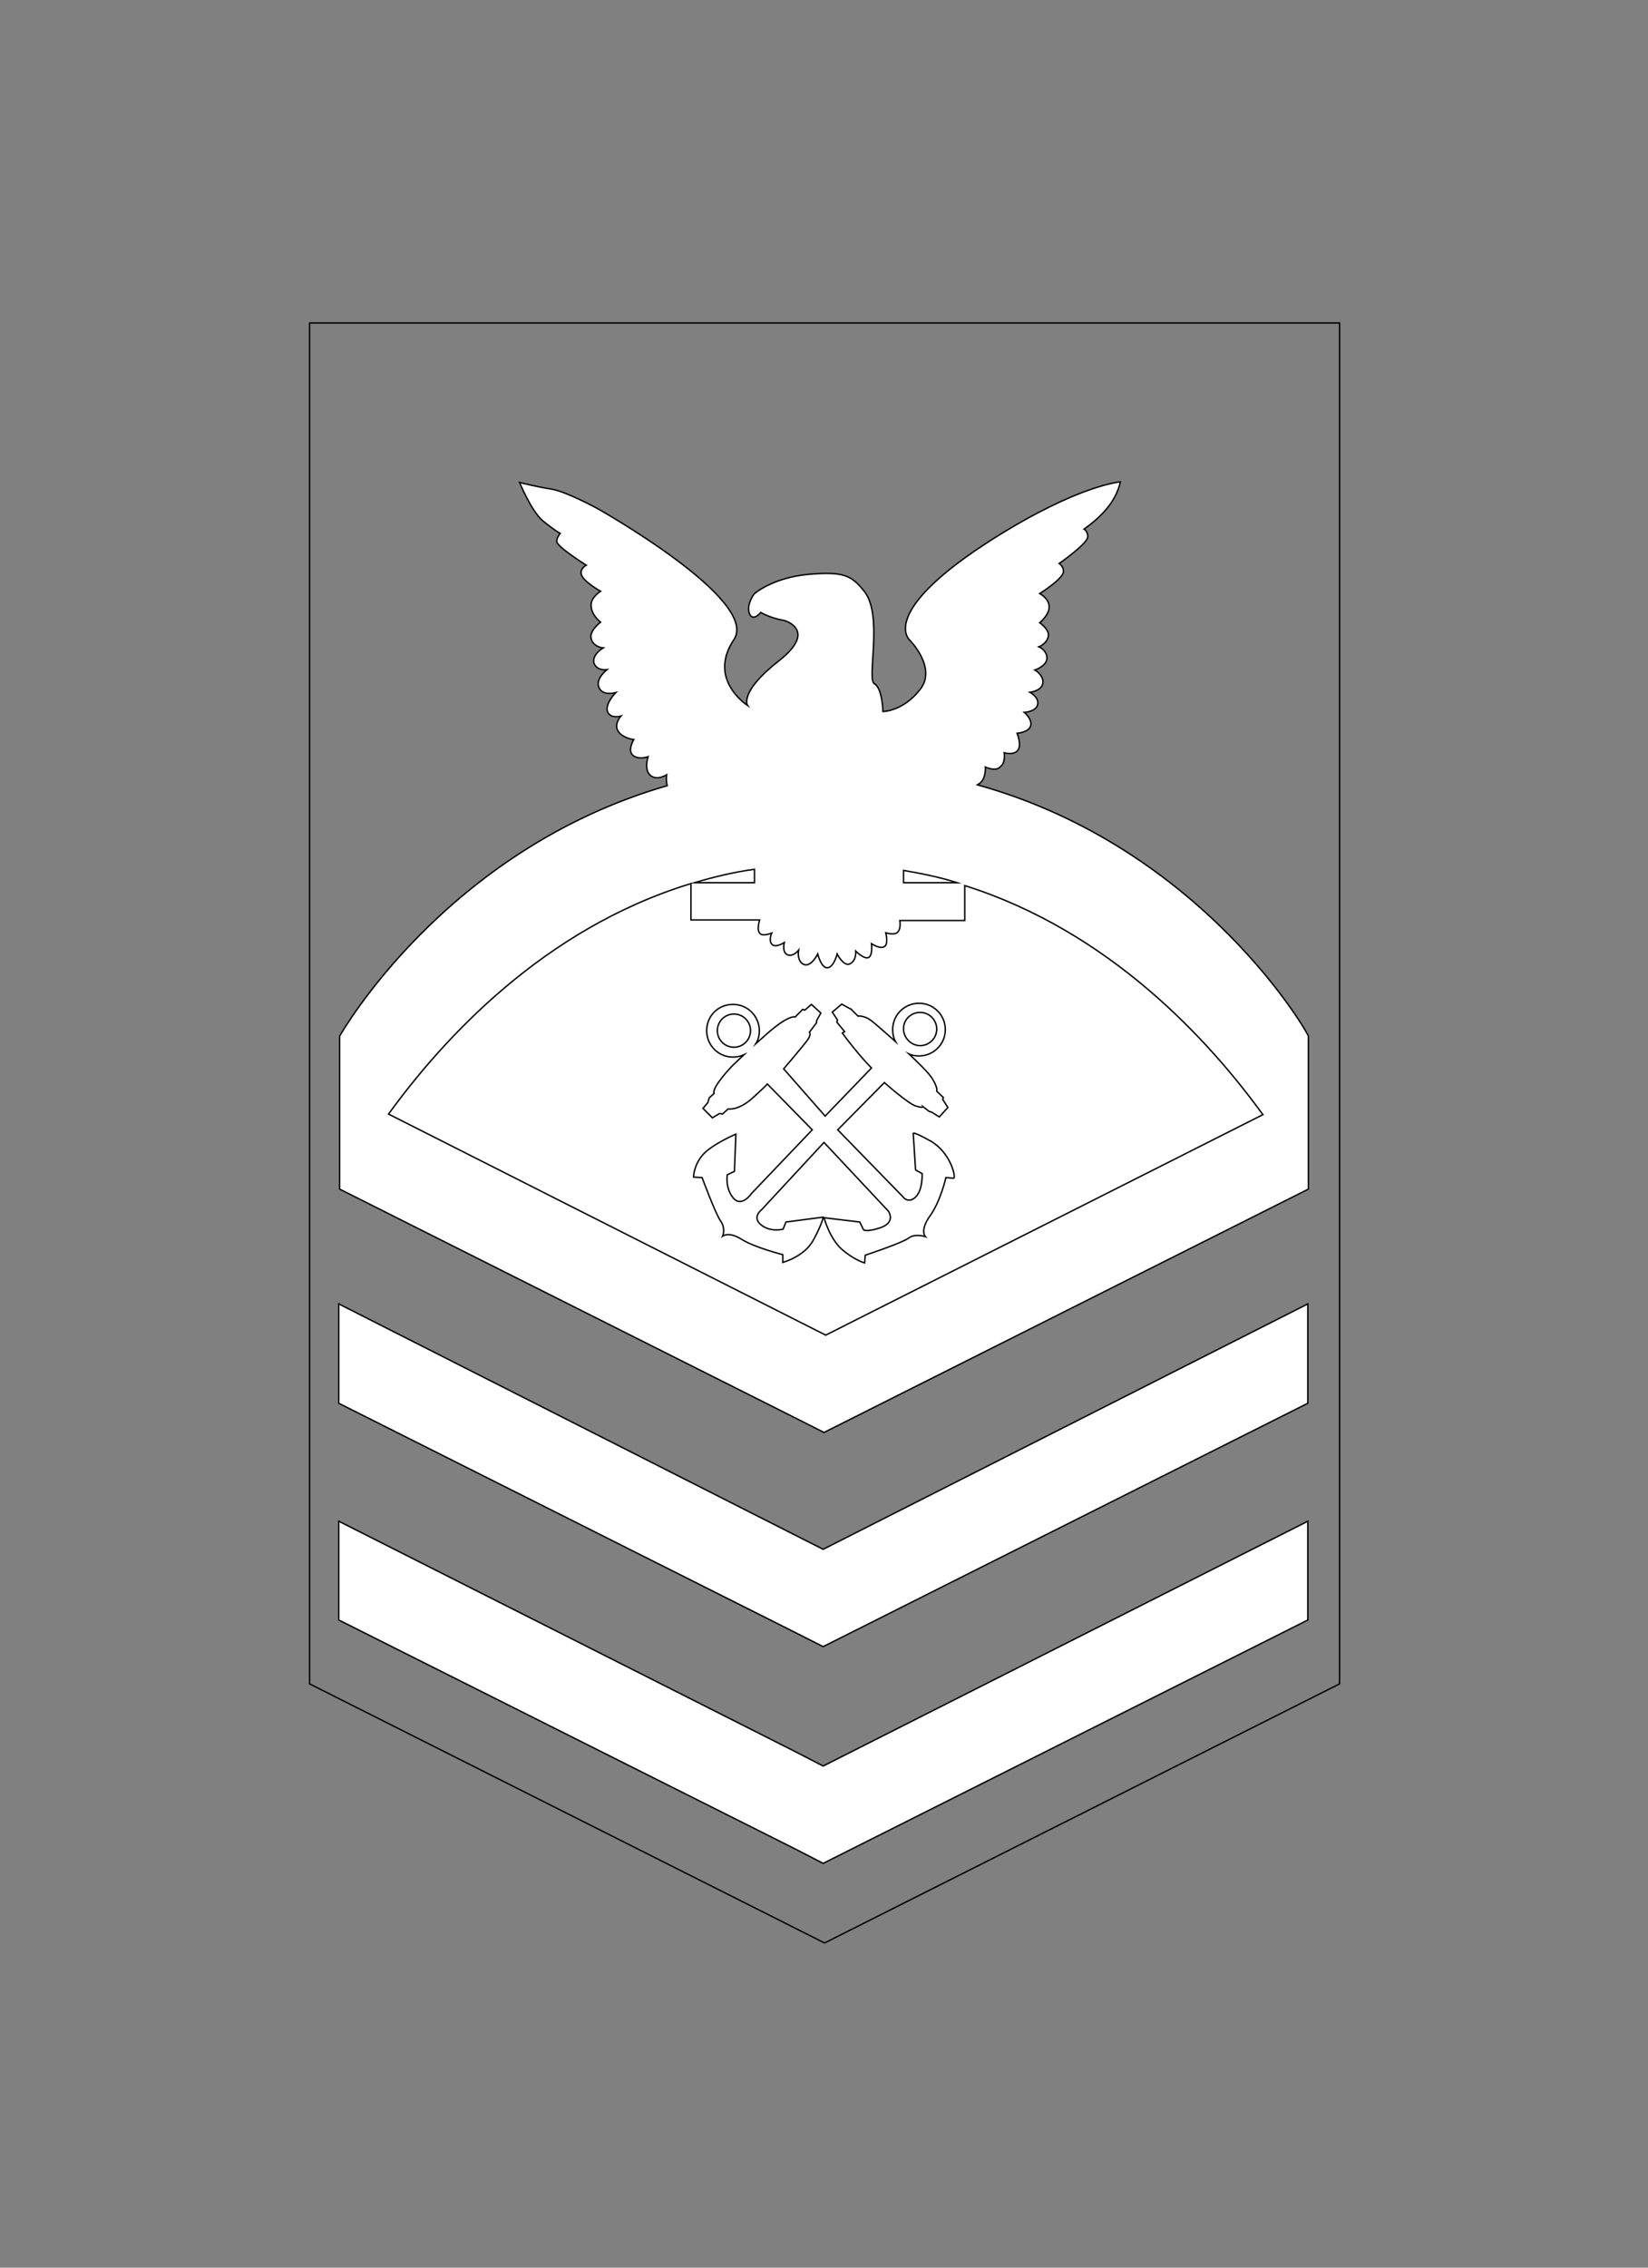
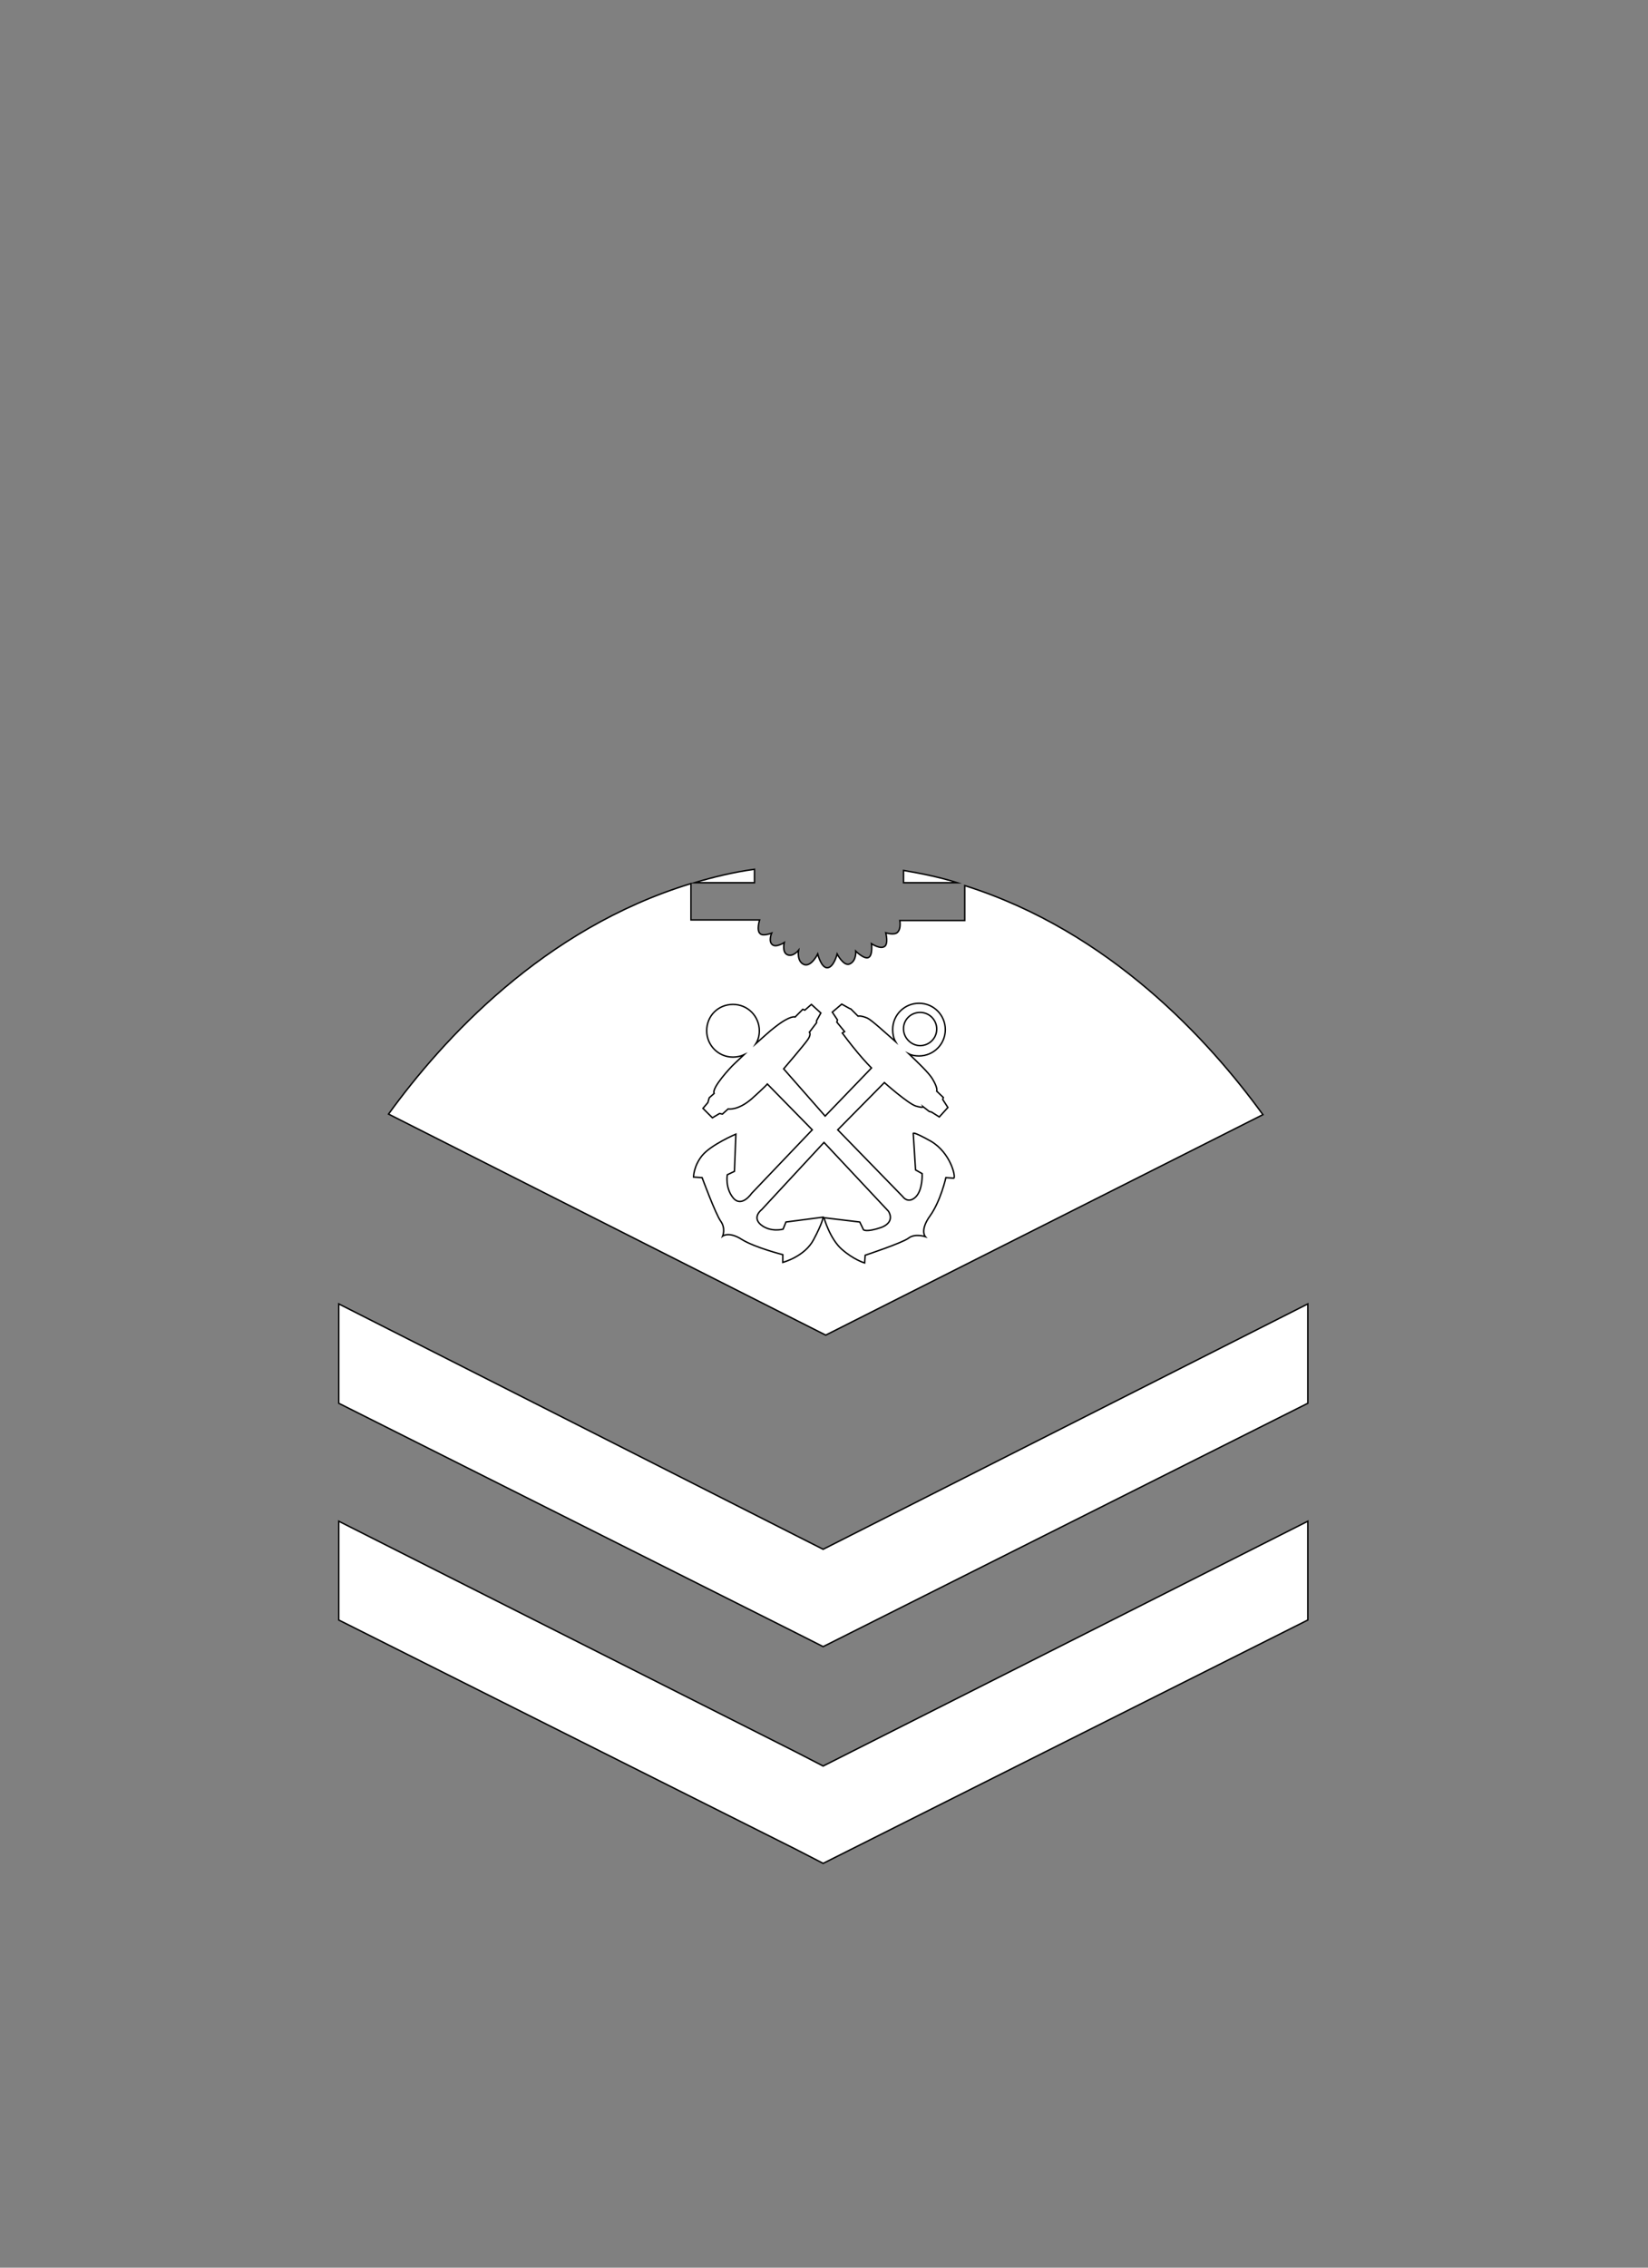
<svg xmlns="http://www.w3.org/2000/svg" version="1.1" id="Layer_1" x="0px" y="0px" viewBox="0 0 576 792" style="enable-background:new 0 0 576 792;" xml:space="preserve">
  <rect x="0" y="0" width="576" height="792" fill="#808080" stroke="none" />
  <style type="text/css">
	.st0{fill:none;stroke:#020202;stroke-width:0.5;stroke-miterlimit:10;}
	.st1{fill:#FFFFFF;stroke:#020202;stroke-width:0.5;stroke-miterlimit:10;}
</style>
-   <polygon class="st0" points="468.2,588.1 468.2,112.8 288.2,112.8 108.2,112.8 108.2,588.1 288.2,678.6 " />
  <polygon class="st1" points="278.2,611.9 118.4,531.3 118.4,565.8 278.2,645.9 287.7,650.8 457.1,565.8 457.1,531.3 287.7,616.8 " />
-   <path class="st1" d="M341.6,274.1c0.3-0.2,0.5-0.3,0.8-0.5c2.3-1.7,2-5.7,2-5.7s3.8,1.8,5.3-0.2c1.8-1.3,1.3-4.8,1.3-4.8  s3.2,1,4.7-0.8s-0.2-6-0.2-6s4-0.3,4.7-2.5c0.8-2.3-2.2-4.8-2.2-4.8s4.2-0.2,4.7-2.8c0.5-2.5-2.7-4.2-2.7-4.2s4.2-0.5,4.5-3.3  c0.3-2.7-2.8-4.5-2.8-4.5s3.8-1.2,4.2-3.8c0.3-3-2.8-4.3-2.8-4.3s2.8-1,3.3-3.7c0.5-2.3-3-4.7-3-4.7s3.3-2.7,3.3-5.5  c0-3-3.3-4.7-3.3-4.7l0,0c0,0,8.5-5.3,8.3-7.8c0-1.7-1.5-2.7-1.5-2.7s9.8-6.8,10-9.3c0-2-1.3-2.7-1.3-2.7c5.8-4.2,11-9.2,12.7-16.5  c0,0-14.5,1-44.2,19.7c-40.8,25.8-29.5,35.5-29.5,35.5s9.7,9.7,3.7,17.3c-6,7.7-13,7.7-13,7.7s-0.2-8.2-3-9.7s3.3-24.2-3.7-32.5  c-4.3-5.2-6.8-6.8-19.3-5.7s-19,6.8-19,6.8s-2.8,3.7-1.7,6.8c1.2,3.2,4-0.3,4-0.3s3.3,2,8.2,2.8c0,0,12,3.3-2,14.2  c-14,11-10.8,15.5-10.8,15.5s-14.2-9-4.8-23c9.3-13.8-47.7-45.8-47.7-45.8s-11-6-16.2-6.8s-11-2.3-11-2.3s4,9.8,8,13.3  c4,3.3,6.2,4.5,6.2,4.5s-1.3,1.5-1.2,2.8c-0.2,1.7,10.3,8.3,10.3,8.3s-2,1-1.8,2.8c0,2.5,6.8,6.3,6.8,6.3s-3.5,2.2-3.3,5  c0,3.3,3.3,5.8,3.3,5.8s-4,3-3.3,5.7c0.7,3,4.2,3.3,4.2,3.3s-4,2.3-3.2,5.3c1,2.8,4.5,2.3,4.5,2.3s-4.2,3.3-2.7,6.3  c1.3,3,5.8,1.7,5.8,1.7s-4.2,4.3-2.7,7c1.3,2.2,4.5,1.2,4.5,1.2s-2.7,3-0.8,5.5c1.7,2.3,5.3,2.7,5.3,2.7s-2.3,3.8-0.3,5.5  s5.3,0.5,5.3,0.5s-1.5,4.5,0.8,6.5s5.7-0.2,5.7-0.2s-0.3,2,0.2,3.8c-78,22.5-114.5,87.5-114.5,87.5v18.7v34.7l159,79.8l10.3,5.2  l169.3-85v-34.7v-18.7C457.9,362.1,420.7,296.1,341.6,274.1z" />
  <path class="st1" d="M263.7,303.6v4.7h-21C249.4,306.3,256.4,304.6,263.7,303.6z" />
  <path class="st1" d="M334.6,308.3h-18.8V304C322.2,305.1,328.6,306.4,334.6,308.3z" />
  <path class="st1" d="M288.6,466.3l-10.3-5.2l-142.5-72c19-26.2,54.2-64.8,105.7-80.5v12.7h24c0,0-1.2,3.7,0.2,4.8c1,1,4-0.2,4-0.2  s-1.2,2.8,0.2,4c1.3,1.2,4.2-0.7,4.2-0.7s-0.8,3.3,1,4.2c2,1,4-1.5,4-1.5s-0.7,4,2,5c2.5,0.8,4.7-3.7,4.7-3.7s1.2,4.8,3.3,4.8  c2.3,0,3.5-4.8,3.5-4.8s2.2,4.3,4.3,3.5c2.5-1,2.2-4.5,2.2-4.5s3,3,4.5,2.2s1-4.8,1-4.8s3,2,4.5,1c1.5-0.8,0.5-4.8,0.5-4.8  s3.2,1,4.2-0.3c1.2-1.3,0.7-4,0.7-4h22.7v-12.2c50.7,16,85.3,54,104.2,80L288.6,466.3z" />
  <polygon class="st1" points="278.2,536.3 118.4,455.4 118.4,490.1 278.2,570.3 287.7,575.1 457.1,490.1 457.1,455.4 287.7,541.1 " />
-   <path class="st1" d="M181.7,168.3L181.7,168.3L181.7,168.3z" />
  <path class="st1" d="M325.4,398.6c-6.8-3.8-6.2-2.7-6.2-2.7l0.8,12.7l2.3,1.3c0,0,0.3,5.7-2.3,8.2c-2.7,2.5-4.5-0.2-4.5-0.2  l-22.7-23.3l16.3-16.5c0,0,8.2,7.3,11,8.2c2.8,0.8,2.5,0.2,2.5,0.2l2.2,1.7l0.8,0.2l2.7,1.7l3-3.3l-1.8-2.8l0.2-0.7l-2.3-2.2  c0,0,0.5-1-1.5-4.3c-1.3-2.2-5.7-6.3-8.2-8.7c1,0.5,2.3,0.7,3.5,0.7c5,0,9.2-4,9.2-9.2c0-5-4-9.2-9.2-9.2c-5,0-9.2,4-9.2,9.2  c0,1.5,0.3,3,1,4.2c-3.2-2.8-8.3-7.5-9.8-8.2c-2.3-1-3.3-0.7-3.3-0.7l-2.5-2.5l-0.5-0.2l-2.7-1.5l-3.3,2.8l1.8,2.7l-0.2,0.8l2.7,3.3  l-0.8,0.5c0,0,2.8,3.8,5.5,7c2.5,3,4.7,5.2,4.7,5.2l-16.2,16.8l-14.5-16.5c0,0,7.3-8.5,8.5-10.3s0.5-2.5,0.5-2.5l2.5-3.3v-0.7  l1.5-2.7l-3.3-3l-2.3,2l-0.7-0.3l-2.7,2.7c0,0-1.5-0.8-7,3.5c-2,1.5-4.3,3.7-6.7,5.8c0.8-1.3,1.2-2.8,1.2-4.5c0-5-4-9.2-9.2-9.2  c-5.2,0-9.2,4-9.2,9.2c0,5,4,9.2,9.2,9.2c1.3,0,2.7-0.3,3.8-0.8c-2.5,2.3-4.2,4-4.2,4s-7.2,7.5-6.2,9.5l-1.7,1.5l-0.5,1.7l-1.7,2  l3.3,3.3l2.5-1.5l1,0.2l2-1.8c0,0,3.3,0.7,8.2-3.5c4.8-4.3,5.5-5.2,5.5-5.2l15.7,16l-21.2,22.2c0,0-3.5,5.2-6.5,1.5  c-2.8-3.5-2-8-2-8l2.5-1.2l0.5-13c0,0-8.7,3.7-11.8,7.5c-3,3.7-3,7.5-3,7.5l3,0.2c0,0,4.7,12.7,6.5,15.2s0.7,5.2,0.7,5.2  s2.2-1.7,6.7,1.2c4.5,2.8,14.3,5.3,14.3,5.3v2.7c0,0,7.7-2,10.8-8c3.2-6,3.3-7.8,3.3-7.8l-13,1.7l-1,2.5c0,0-4.3,1.2-7.7-1.5  c-3.3-2.7,0.2-5.3,0.2-5.3L288,399l22.5,24c0,0,2.7,3.7-2.5,5.7c-5.3,1.8-6.2,0.8-6.2,0.8l-1.3-2.7l-12.5-1.5c0,0,2,7.3,6.2,11  s8,4.8,8,4.8l0.2-2.7c0,0,13-4.3,15.2-6s5.8-0.5,5.8-0.5s-2-2.2,1.7-7.3c3.7-5.2,5.5-13.3,5.5-13.3l2.8,0.2  C334.1,410.9,332.2,402.6,325.4,398.6z" />
  <path class="st1" d="M321.6,353.6c3.3,0,5.8,2.7,5.8,5.8c0,3.3-2.7,5.8-5.8,5.8s-5.8-2.7-5.8-5.8  C315.7,356.3,318.2,353.6,321.6,353.6z" />
-   <ellipse transform="matrix(0.16 -0.987 0.987 0.16 -139.854 555.621)" class="st1" cx="256.6" cy="360" rx="5.8" ry="5.8" />
</svg>